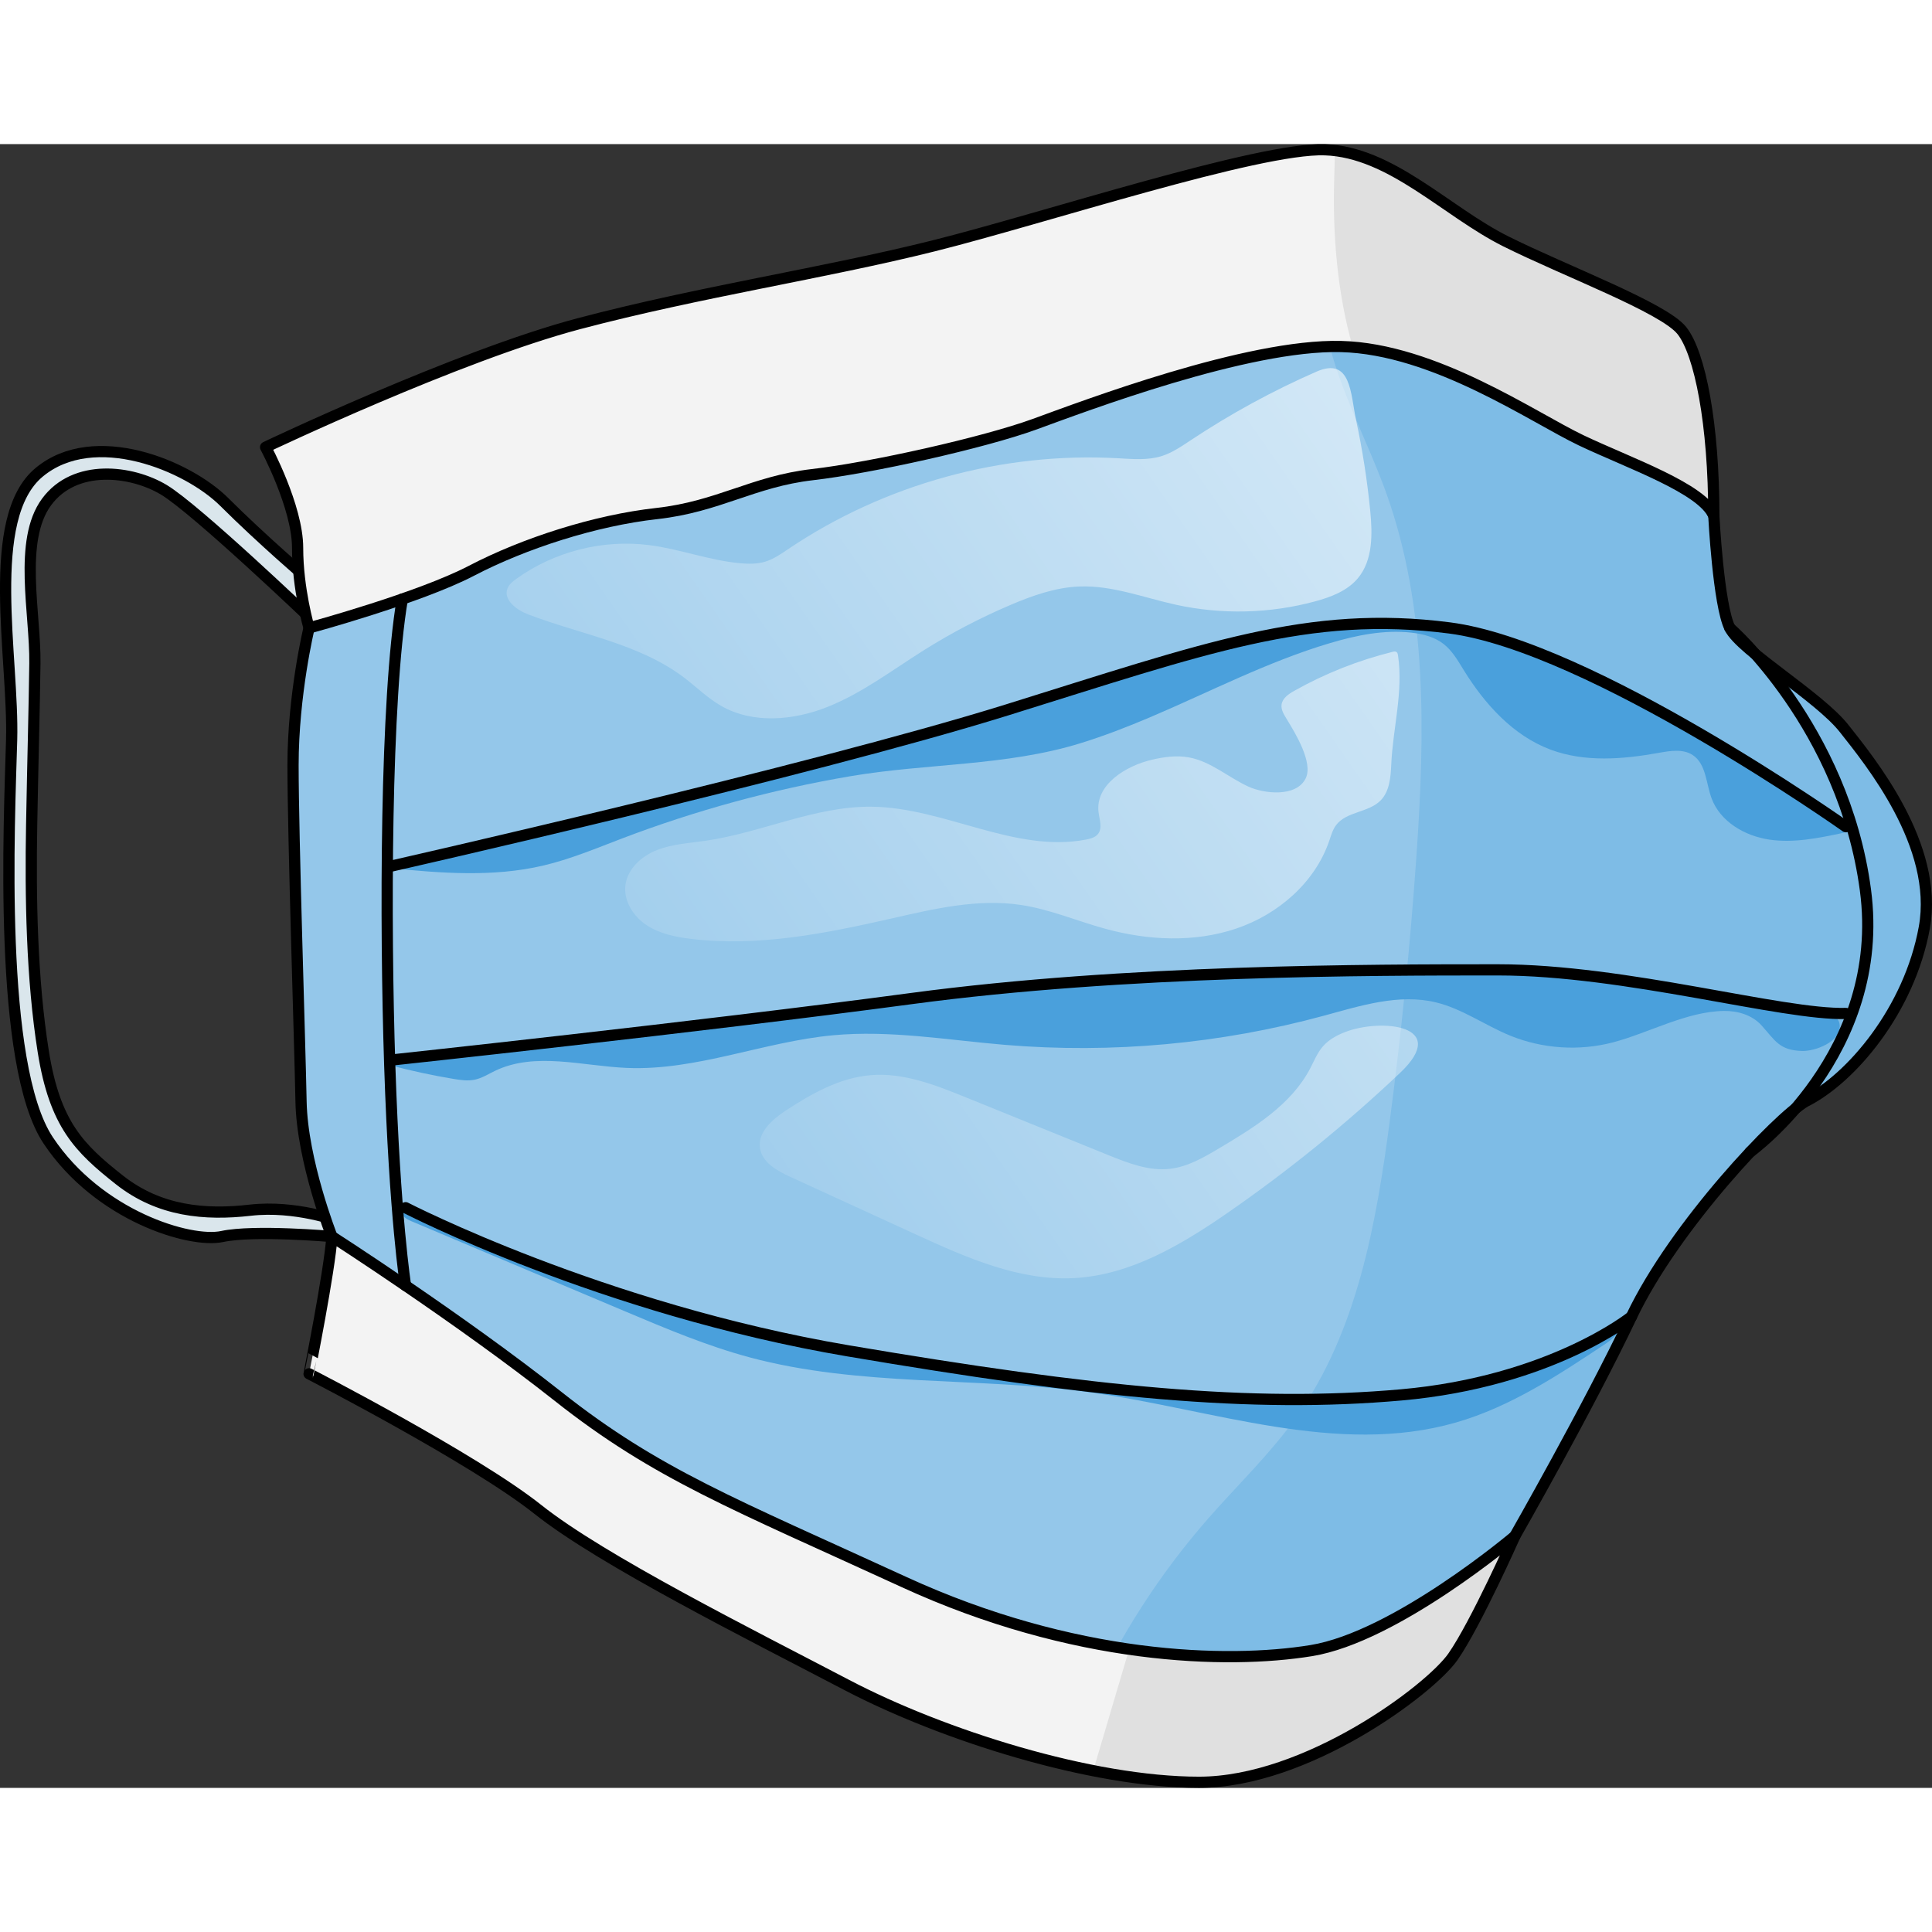
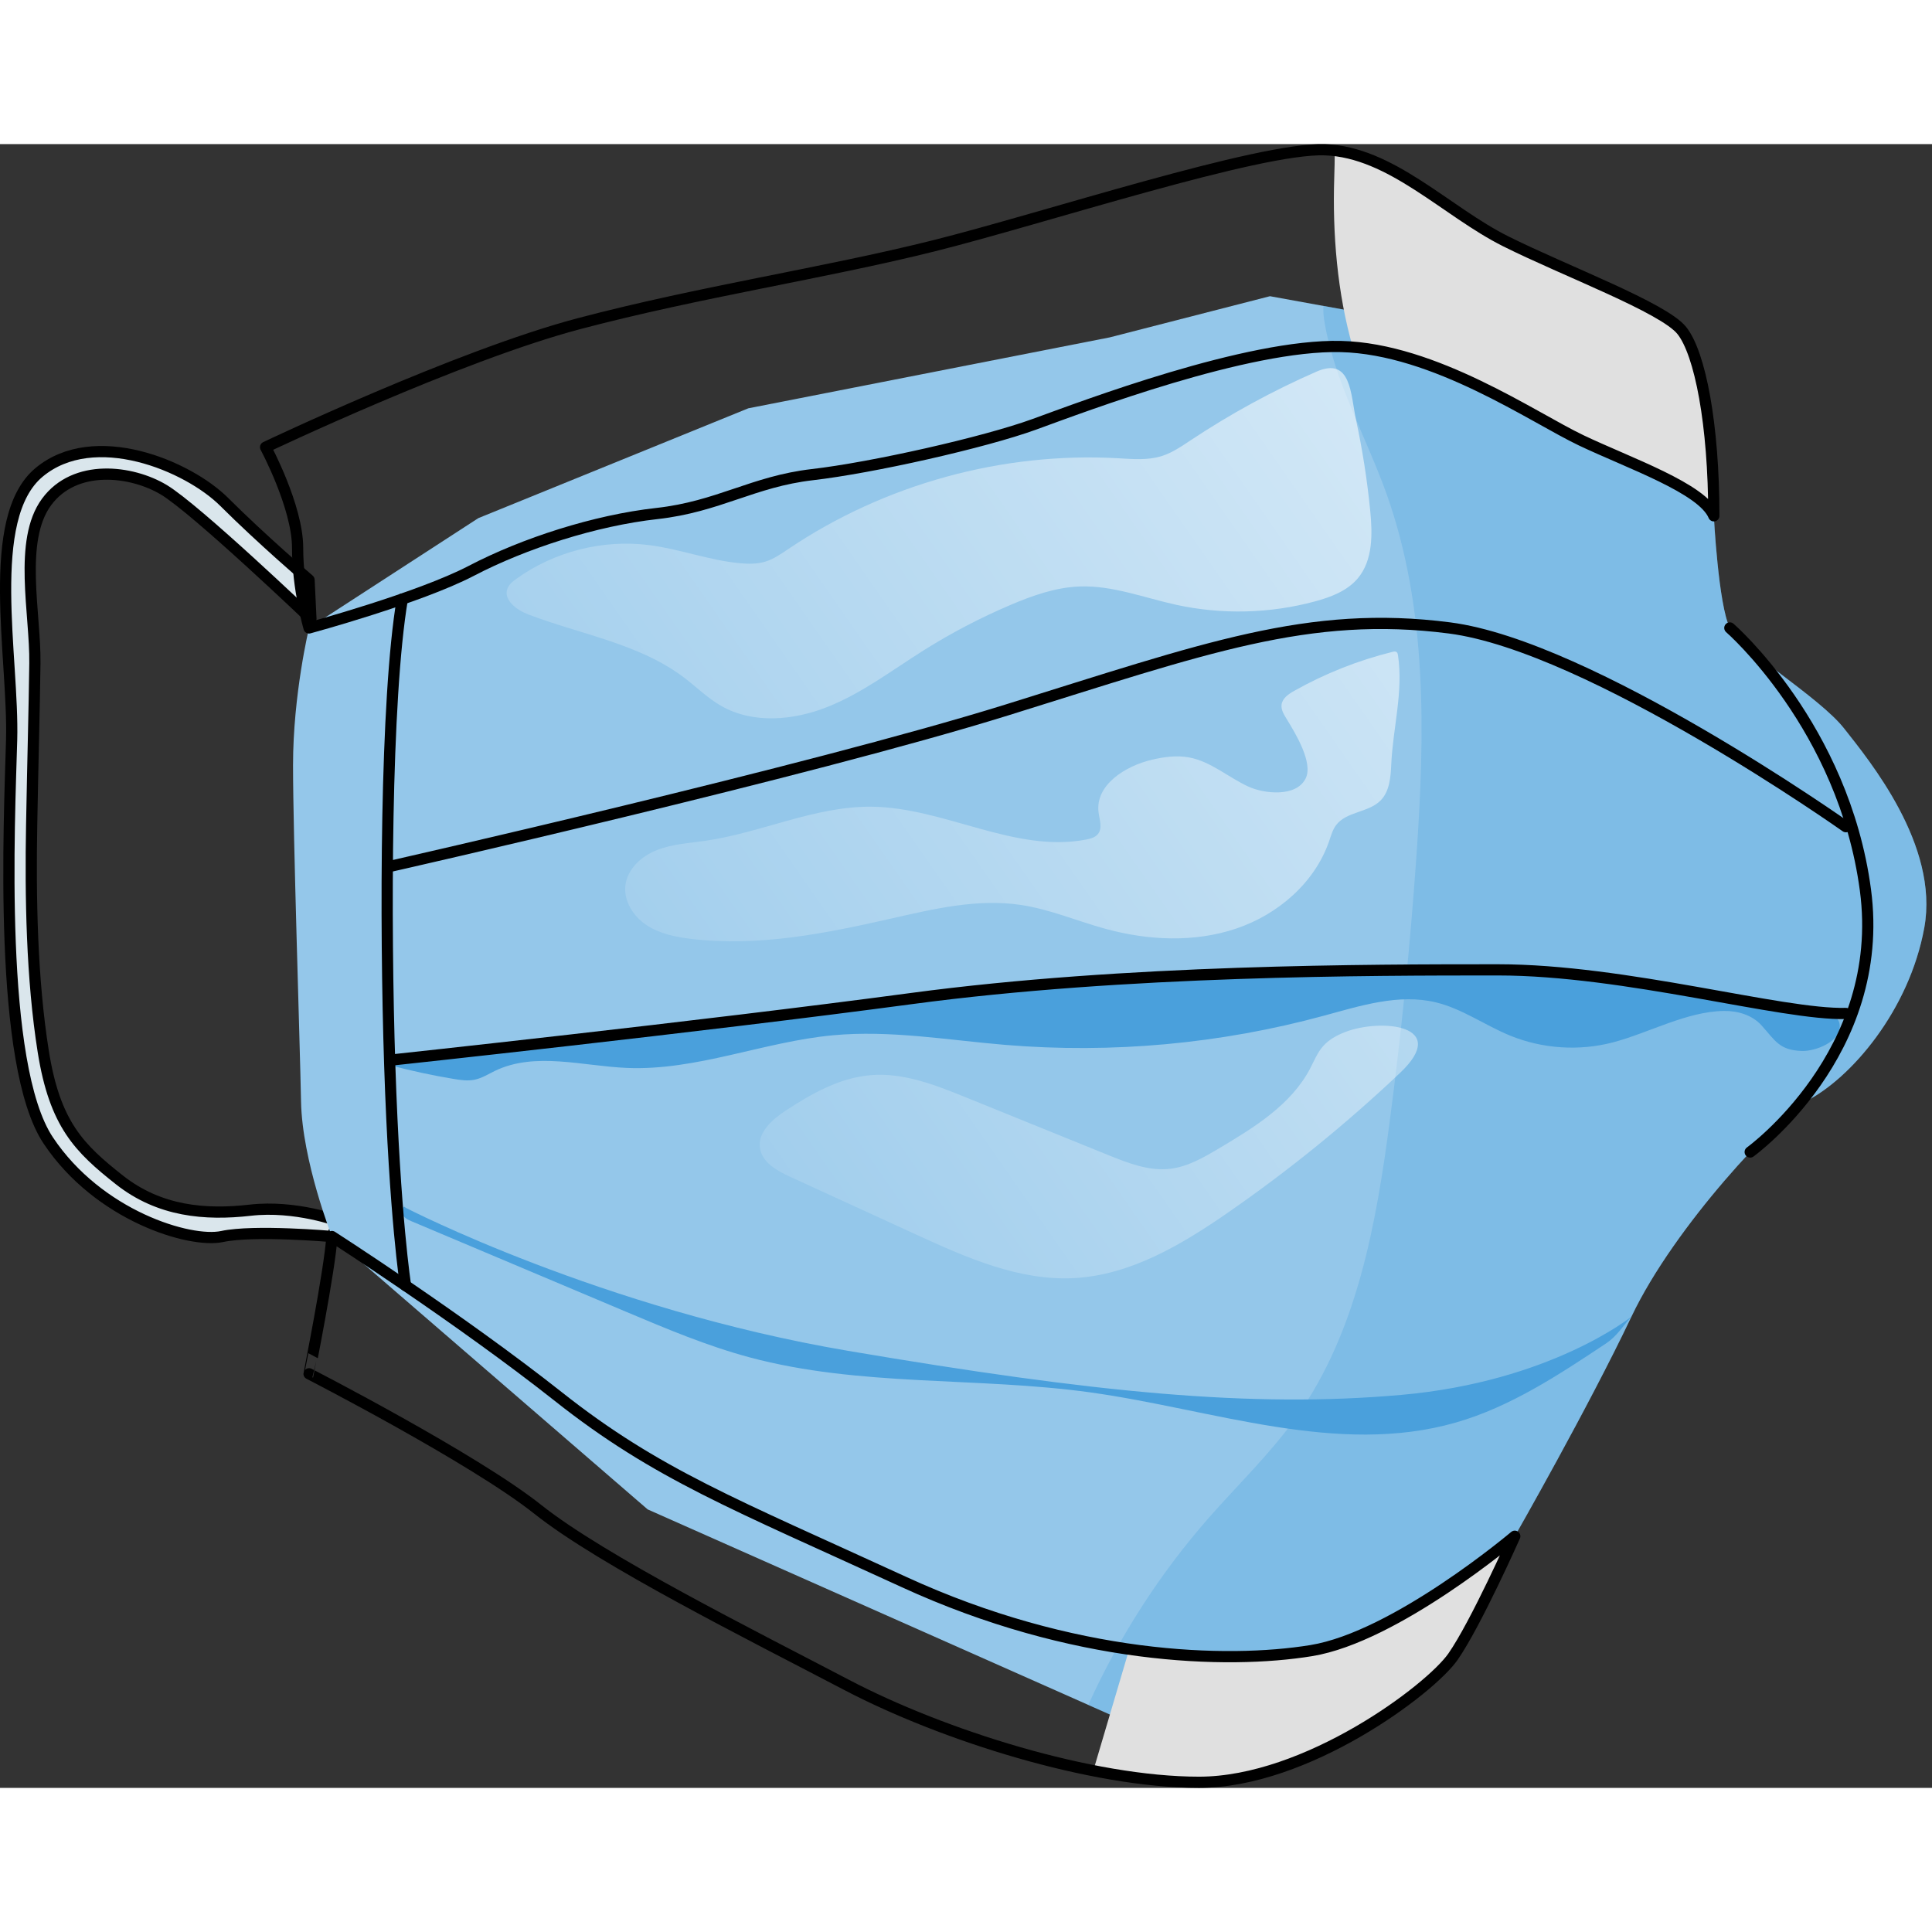
<svg xmlns="http://www.w3.org/2000/svg" version="1.1" id="Layer_1" width="800px" height="800px" viewBox="0 0 172.355 146.643" enable-background="new 0 0 172.355 146.643" xml:space="preserve">
  <rect x="0" y="0" width="172.355" height="146.643" fill="#333333" stroke="none" />
  <g>
    <g>
      <path fill="#DAE6EC" stroke="#000000" stroke-linecap="round" stroke-linejoin="round" stroke-miterlimit="10" d="M27.571,38.877    c0,0-4.286-3.674-7.552-6.94S8.386,25.202,3.486,29.284s-2.245,16.533-2.449,23.88s-1.225,28.983,3.266,35.719    c4.49,6.736,12.655,9.185,15.512,8.572s9.797,0,9.797,0l0.599-1.371c0,0-3.855-1.438-7.882-0.978    c-4.027,0.46-8.112,0.115-11.68-2.704S4.895,87.454,3.86,80.953S2.709,67.087,2.824,60.758c0.115-6.329,0.23-10.011,0.288-14.441    S1.616,35.385,4.148,31.933s7.595-2.819,10.471-1.093s13.118,11.507,13.118,11.507L27.571,38.877z" />
      <path fill="#94C7EA" d="M27.571,43.163c0,0-1.429,5.919-1.429,12.246s0.612,24.697,0.714,30.004    c0.102,5.307,2.755,12.042,2.755,12.042l28.167,24.344l44.495,19.743l23.88-7.348l8.981-10.001c0,0,6.531-11.43,10.409-19.594    c3.878-8.164,13.063-17.757,15.512-19.186c4.082-2.041,9.28-8.164,10.614-15.512c1.333-7.348-4.899-14.9-7.144-17.757    c-2.245-2.857-9.185-6.94-10.205-8.981c-1.021-2.041-1.429-10.001-1.429-10.001l-5.919-13.471l-33.678-6.123l-14.297,3.674    l-32.239,6.327l-24.085,9.797L27.571,43.163z" />
      <path opacity="0.3" fill="#4AA0DC" d="M171.67,69.901c1.333-7.348-4.899-14.9-7.144-17.757c-2.245-2.858-9.185-6.94-10.205-8.981    c-1.021-2.041-1.429-10.001-1.429-10.001l-5.919-13.471l-28.909-5.256c-0.036,0.523,0.03,1.066,0.121,1.585    c0.931,5.3,3.683,10.078,5.497,15.144c3.685,10.287,3.434,21.527,2.674,32.427c-0.549,7.868-1.339,15.719-2.371,23.538    c-1.218,9.238-2.914,18.789-8.302,26.391c-2.309,3.258-5.219,6.037-7.853,9.038c-4.379,4.99-8.004,10.636-10.743,16.683    l5.186,2.301l23.881-7.348l8.981-10.001c0,0,6.531-11.43,10.409-19.594s13.063-17.757,15.512-19.186    C165.138,83.372,170.337,77.249,171.67,69.901z" />
-       <path fill="#4AA0DC" d="M164.675,60.895c0,0-22.791-16.111-35.365-17.732c-12.574-1.621-21.809,1.818-39.491,7.319    c-4.901,1.525-9.858,2.869-14.82,4.176c-5.617,1.48-11.253,2.893-16.896,4.272c-4.881,1.193-9.769,2.36-14.662,3.506    c-1.439,0.337-2.879,0.672-4.32,1.005c-1.502,0.347-3.085,0.491-4.47,1.134c4.598,0.461,9.295,0.844,13.794-0.209    c2.416-0.565,4.715-1.532,7.033-2.416c6.591-2.512,13.428-4.375,20.382-5.559c6.831-1.163,13.904-0.892,20.549-2.95    c2.089-0.647,4.132-1.437,6.145-2.291c5.343-2.268,10.523-4.979,16.087-6.632c2.362-0.702,4.833-1.211,7.281-0.935    c1.02,0.115,2.057,0.382,2.867,1.014c0.78,0.609,1.28,1.498,1.8,2.34c1.873,3.031,4.404,5.836,7.741,7.083    c3.052,1.141,6.444,0.864,9.651,0.286c1.022-0.184,2.162-0.375,3.029,0.197c1.203,0.793,1.183,2.522,1.686,3.872    c0.772,2.069,2.953,3.345,5.138,3.669c2.185,0.324,4.401-0.135,6.561-0.592C164.683,61.392,164.521,61.146,164.675,60.895z" />
      <path fill="#4AA0DC" d="M163.943,78.088c-0.648-0.917-2.857-0.775-3.664-0.888c-1.245-0.174-2.485-0.382-3.724-0.596    c-6.068-1.049-12.122-2.263-18.271-2.743c-1.548-0.121-3.099-0.195-4.652-0.195c-11.395,0-33.204,0-52.28,2.554    c-11.381,1.524-22.789,2.85-34.199,4.136c-2.355,0.266-4.711,0.528-7.067,0.788c-1.096,0.121-4.875,0.003-5.317,1.02    c1.88,0.503,3.785,0.914,5.706,1.232c0.624,0.103,1.265,0.196,1.884,0.065c0.643-0.136,1.208-0.501,1.8-0.786    c3.584-1.725,7.798-0.428,11.773-0.261c6.209,0.261,12.18-2.333,18.367-2.912c5.115-0.479,10.243,0.428,15.362,0.855    c9.529,0.795,19.197-0.088,28.424-2.596c3.277-0.891,6.698-1.993,10-1.199c2.361,0.568,4.388,2.052,6.636,2.97    c2.887,1.179,6.158,1.393,9.174,0.602c3.2-0.84,6.562-2.759,9.906-2.804c1.227-0.016,2.512,0.368,3.335,1.278    c1.233,1.364,1.59,2.235,3.628,2.293c1.169,0.033,3.482-0.814,3.355-2.32C164.103,78.39,164.041,78.227,163.943,78.088z" />
      <path fill="#4AA0DC" d="M145.544,104.599c0,0-7.196,5.807-20.557,6.986s-27.31-0.196-49.315-3.929    c-22.005-3.733-39.491-12.771-39.491-12.771c-0.212-0.274-0.351,0.215-0.263,0.549c0.088,0.335,0.445,0.511,0.764,0.646    c6.384,2.693,12.768,5.386,19.152,8.079c3.616,1.525,7.246,3.056,11.036,4.074c9.855,2.648,20.296,1.725,30.404,3.128    c10.91,1.515,22.034,5.73,32.619,2.683c4.866-1.401,9.168-4.247,13.384-7.052C144.25,106.345,144.757,105.464,145.544,104.599z" />
-       <path fill="none" stroke="#000000" stroke-linecap="round" stroke-linejoin="round" stroke-miterlimit="10" d="M27.571,43.163    c0,0-1.429,5.919-1.429,12.246s0.612,24.697,0.714,30.004c0.102,5.307,2.755,12.042,2.755,12.042l28.167,24.344l44.495,19.743    l23.88-7.348l8.981-10.001c0,0,6.531-11.43,10.409-19.594c3.878-8.164,13.063-17.757,15.512-19.186    c4.082-2.041,9.28-8.164,10.614-15.512c1.333-7.348-4.899-14.9-7.144-17.757c-2.245-2.857-9.185-6.94-10.205-8.981    c-1.021-2.041-1.429-10.001-1.429-10.001l-5.919-13.471l-33.678-6.123l-14.297,3.674l-32.239,6.327l-24.085,9.797L27.571,43.163z" />
      <path fill="none" stroke="#000000" stroke-linecap="round" stroke-linejoin="round" stroke-miterlimit="10" d="M34.806,64.431    c0,0,37.33-8.448,55.013-13.95s26.917-8.94,39.491-7.319c12.574,1.621,35.365,17.732,35.365,17.732" />
      <path fill="none" stroke="#000000" stroke-linecap="round" stroke-linejoin="round" stroke-miterlimit="10" d="M34.806,81.721    c0,0,27.471-2.947,46.547-5.501c19.076-2.554,40.884-2.554,52.28-2.554c11.395,0,25.345,4.045,31.043,3.889" />
-       <path fill="none" stroke="#000000" stroke-linecap="round" stroke-linejoin="round" stroke-miterlimit="10" d="M36.181,94.885    c0,0,17.486,9.038,39.491,12.771c22.005,3.733,35.955,5.108,49.315,3.929s20.557-6.986,20.557-6.986" />
      <linearGradient id="SVGID_1_" gradientUnits="userSpaceOnUse" x1="134.832" y1="3.165" x2="29.774" y2="76.343">
        <stop offset="0" style="stop-color:#FFFFFF" />
        <stop offset="1" style="stop-color:#FFFFFF;stop-opacity:0" />
      </linearGradient>
      <path opacity="0.7" fill="url(#SVGID_1_)" d="M122.236,32.677c0.208,2.101,0.253,4.443-1.105,6.06    c-0.944,1.124-2.397,1.673-3.814,2.057c-4.024,1.089-8.31,1.194-12.383,0.305c-2.871-0.627-5.693-1.745-8.629-1.635    c-2.133,0.08-4.188,0.809-6.152,1.644c-2.704,1.15-5.316,2.517-7.802,4.084c-2.784,1.756-5.439,3.777-8.494,5.002    c-3.055,1.226-6.685,1.554-9.538-0.086c-1.199-0.689-2.191-1.681-3.293-2.516c-3.999-3.029-9.192-3.842-13.881-5.625    c-1.045-0.397-2.282-1.304-1.866-2.341c0.143-0.358,0.461-0.611,0.774-0.837c3.379-2.436,7.694-3.538,11.827-3.02    c2.759,0.346,5.405,1.377,8.175,1.624c0.734,0.065,1.486,0.073,2.192-0.137c0.765-0.228,1.431-0.698,2.093-1.144    c8.585-5.782,19.085-8.668,29.419-8.086c1.297,0.073,2.629,0.195,3.869-0.193c0.939-0.294,1.764-0.863,2.584-1.407    c3.557-2.363,7.32-4.416,11.232-6.128c3.108-1.36,3.039,2.024,3.527,4.293C121.544,27.259,121.967,29.961,122.236,32.677z" />
      <linearGradient id="SVGID_2_" gradientUnits="userSpaceOnUse" x1="148.187" y1="22.338" x2="43.129" y2="95.516">
        <stop offset="0" style="stop-color:#FFFFFF" />
        <stop offset="1" style="stop-color:#FFFFFF;stop-opacity:0" />
      </linearGradient>
      <path opacity="0.7" fill="url(#SVGID_2_)" d="M124.114,55.35c-0.051,1.142-0.15,2.397-0.955,3.209    c-1.082,1.089-3.059,0.972-3.973,2.206c-0.304,0.411-0.442,0.917-0.607,1.401c-1.277,3.727-4.572,6.564-8.306,7.82    s-7.845,1.059-11.645,0.021c-2.528-0.691-4.968-1.745-7.56-2.133c-3.84-0.576-7.728,0.343-11.515,1.204    c-5.885,1.338-11.928,2.555-17.919,1.823c-1.394-0.17-2.816-0.463-3.983-1.244c-1.167-0.781-2.03-2.15-1.857-3.544    c0.182-1.465,1.444-2.598,2.818-3.137c1.374-0.539,2.877-0.616,4.338-0.828c5.003-0.727,9.761-3.093,14.816-3.037    c6.503,0.072,12.757,4.161,19.143,2.928c0.391-0.076,0.81-0.19,1.053-0.506c0.406-0.527,0.12-1.274,0.039-1.934    c-0.298-2.432,2.393-4.129,4.78-4.683c1.078-0.25,2.202-0.404,3.291-0.203c1.951,0.36,3.511,1.789,5.317,2.612    c1.368,0.624,4.243,0.97,5.091-0.737c0.695-1.401-0.933-4.049-1.669-5.256c-0.251-0.411-0.544-0.852-0.481-1.33    c0.076-0.571,0.624-0.942,1.126-1.225c2.751-1.549,5.713-2.723,8.777-3.481c0.12-0.03,0.259-0.055,0.358,0.019    c0.087,0.065,0.11,0.183,0.126,0.29C125.203,48.866,124.261,52.084,124.114,55.35z" />
      <linearGradient id="SVGID_3_" gradientUnits="userSpaceOnUse" x1="161.214" y1="41.04" x2="56.156" y2="114.218">
        <stop offset="0" style="stop-color:#FFFFFF" />
        <stop offset="1" style="stop-color:#FFFFFF;stop-opacity:0" />
      </linearGradient>
      <path opacity="0.7" fill="url(#SVGID_3_)" d="M119.989,79.218c-0.729,0.284-1.44,0.668-1.957,1.256    c-0.513,0.583-0.801,1.323-1.163,2.01c-1.698,3.227-4.986,5.245-8.122,7.107c-1.359,0.807-2.769,1.632-4.338,1.82    c-1.902,0.229-3.773-0.505-5.549-1.225c-4.228-1.714-8.457-3.428-12.685-5.142c-2.718-1.102-5.561-2.224-8.484-1.986    c-2.749,0.223-5.251,1.628-7.559,3.138c-1.211,0.792-2.544,1.936-2.335,3.367c0.188,1.29,1.529,2.031,2.714,2.574    c3.729,1.71,7.458,3.42,11.187,5.13c4.493,2.06,9.212,4.166,14.148,3.896c5.019-0.275,9.558-2.974,13.691-5.836    c5.427-3.757,10.568-7.929,15.361-12.467C129.439,78.562,123.181,77.975,119.989,79.218z" />
-       <path fill="#F3F3F3" d="M27.571,43.163c0,0,9.797-2.653,14.492-5.103c4.694-2.449,11.022-4.49,16.533-5.103    c5.511-0.612,8.572-2.857,13.879-3.47c5.307-0.612,15.308-2.857,19.798-4.49c4.49-1.633,18.982-7.144,27.35-6.94    c8.368,0.204,17.145,6.327,21.431,8.368c4.286,2.041,10.818,4.286,11.838,6.736c0-8.164-1.225-14.492-2.857-16.533    c-1.633-2.041-10.409-5.307-15.716-7.96c-5.307-2.653-10.205-7.96-16.124-8.164S93.089,6.628,83.292,9.077    s-20.819,4.082-31.636,6.94S23.693,27.039,23.693,27.039s2.857,5.307,2.857,8.981S27.571,43.163,27.571,43.163z" />
      <path fill="#E0E0E0" d="M141.054,26.426c4.286,2.041,10.818,4.286,11.838,6.736c0-8.164-1.225-14.492-2.858-16.533    c-1.633-2.041-10.409-5.307-15.716-7.96c-5.044-2.522-9.72-7.431-15.253-8.088c0.012,0.814-0.01,1.629-0.036,2.413    c-0.163,4.989,0.266,10.293,1.655,15.135C128.725,18.786,136.949,24.472,141.054,26.426z" />
-       <path fill="#F3F3F3" d="M29.612,97.455c0,0,11.43,7.348,20.207,14.287s15.716,9.593,30.82,16.533    c15.104,6.94,28.779,7.348,36.331,6.123s18.165-10.205,18.165-10.205s-3.47,7.812-5.511,10.744s-13.063,11.206-22.656,11.206    s-22.86-4.193-31.432-8.683s-21.839-11.115-27.554-15.661c-5.715-4.546-20.411-12.098-20.411-12.098S29.408,100.517,29.612,97.455    z" />
-       <path fill="#E0E0E0" d="M116.969,134.399c-3.953,0.641-9.593,0.823-16.228-0.133l-0.008,0.007l-3.205,10.831    c3.327,0.654,6.551,1.04,9.44,1.04c9.593,0,20.615-8.275,22.656-11.206c2.041-2.931,5.511-10.744,5.511-10.744    S124.521,133.174,116.969,134.399z" />
+       <path fill="#E0E0E0" d="M116.969,134.399c-3.953,0.641-9.593,0.823-16.228-0.133l-3.205,10.831    c3.327,0.654,6.551,1.04,9.44,1.04c9.593,0,20.615-8.275,22.656-11.206c2.041-2.931,5.511-10.744,5.511-10.744    S124.521,133.174,116.969,134.399z" />
      <path fill="none" stroke="#000000" stroke-linecap="round" stroke-linejoin="round" stroke-miterlimit="10" d="M27.571,43.163    c0,0,9.797-2.653,14.492-5.103c4.694-2.449,11.022-4.49,16.533-5.103c5.511-0.612,8.572-2.857,13.879-3.47    c5.307-0.612,15.308-2.857,19.798-4.49c4.49-1.633,18.982-7.144,27.35-6.94c8.368,0.204,17.145,6.327,21.431,8.368    c4.286,2.041,10.818,4.286,11.838,6.736c0-8.164-1.225-14.492-2.857-16.533c-1.633-2.041-10.409-5.307-15.716-7.96    c-5.307-2.653-10.205-7.96-16.124-8.164S93.089,6.628,83.292,9.077s-20.819,4.082-31.636,6.94S23.693,27.039,23.693,27.039    s2.857,5.307,2.857,8.981S27.571,43.163,27.571,43.163z" />
      <path fill="none" stroke="#000000" stroke-linecap="round" stroke-linejoin="round" stroke-miterlimit="10" d="M29.612,97.455    c0,0,11.43,7.348,20.207,14.287s15.716,9.593,30.82,16.533c15.104,6.94,28.779,7.348,36.331,6.123s18.165-10.205,18.165-10.205    s-3.47,7.812-5.511,10.744s-13.063,11.206-22.656,11.206s-22.86-4.193-31.432-8.683s-21.839-11.115-27.554-15.661    c-5.715-4.546-20.411-12.098-20.411-12.098S29.408,100.517,29.612,97.455z" />
    </g>
    <path fill="none" stroke="#000000" stroke-linecap="round" stroke-linejoin="round" stroke-miterlimit="10" d="M36.181,101.831   c0,0-0.962-6.005-1.412-19.666c-0.416-12.64-0.388-32.626,1.122-41.579" />
    <path fill="none" stroke="#000000" stroke-linecap="round" stroke-linejoin="round" stroke-miterlimit="10" d="M156.135,89.915   c0,0,12.222-8.818,10.281-23.376s-12.096-23.376-12.096-23.376" />
  </g>
</svg>